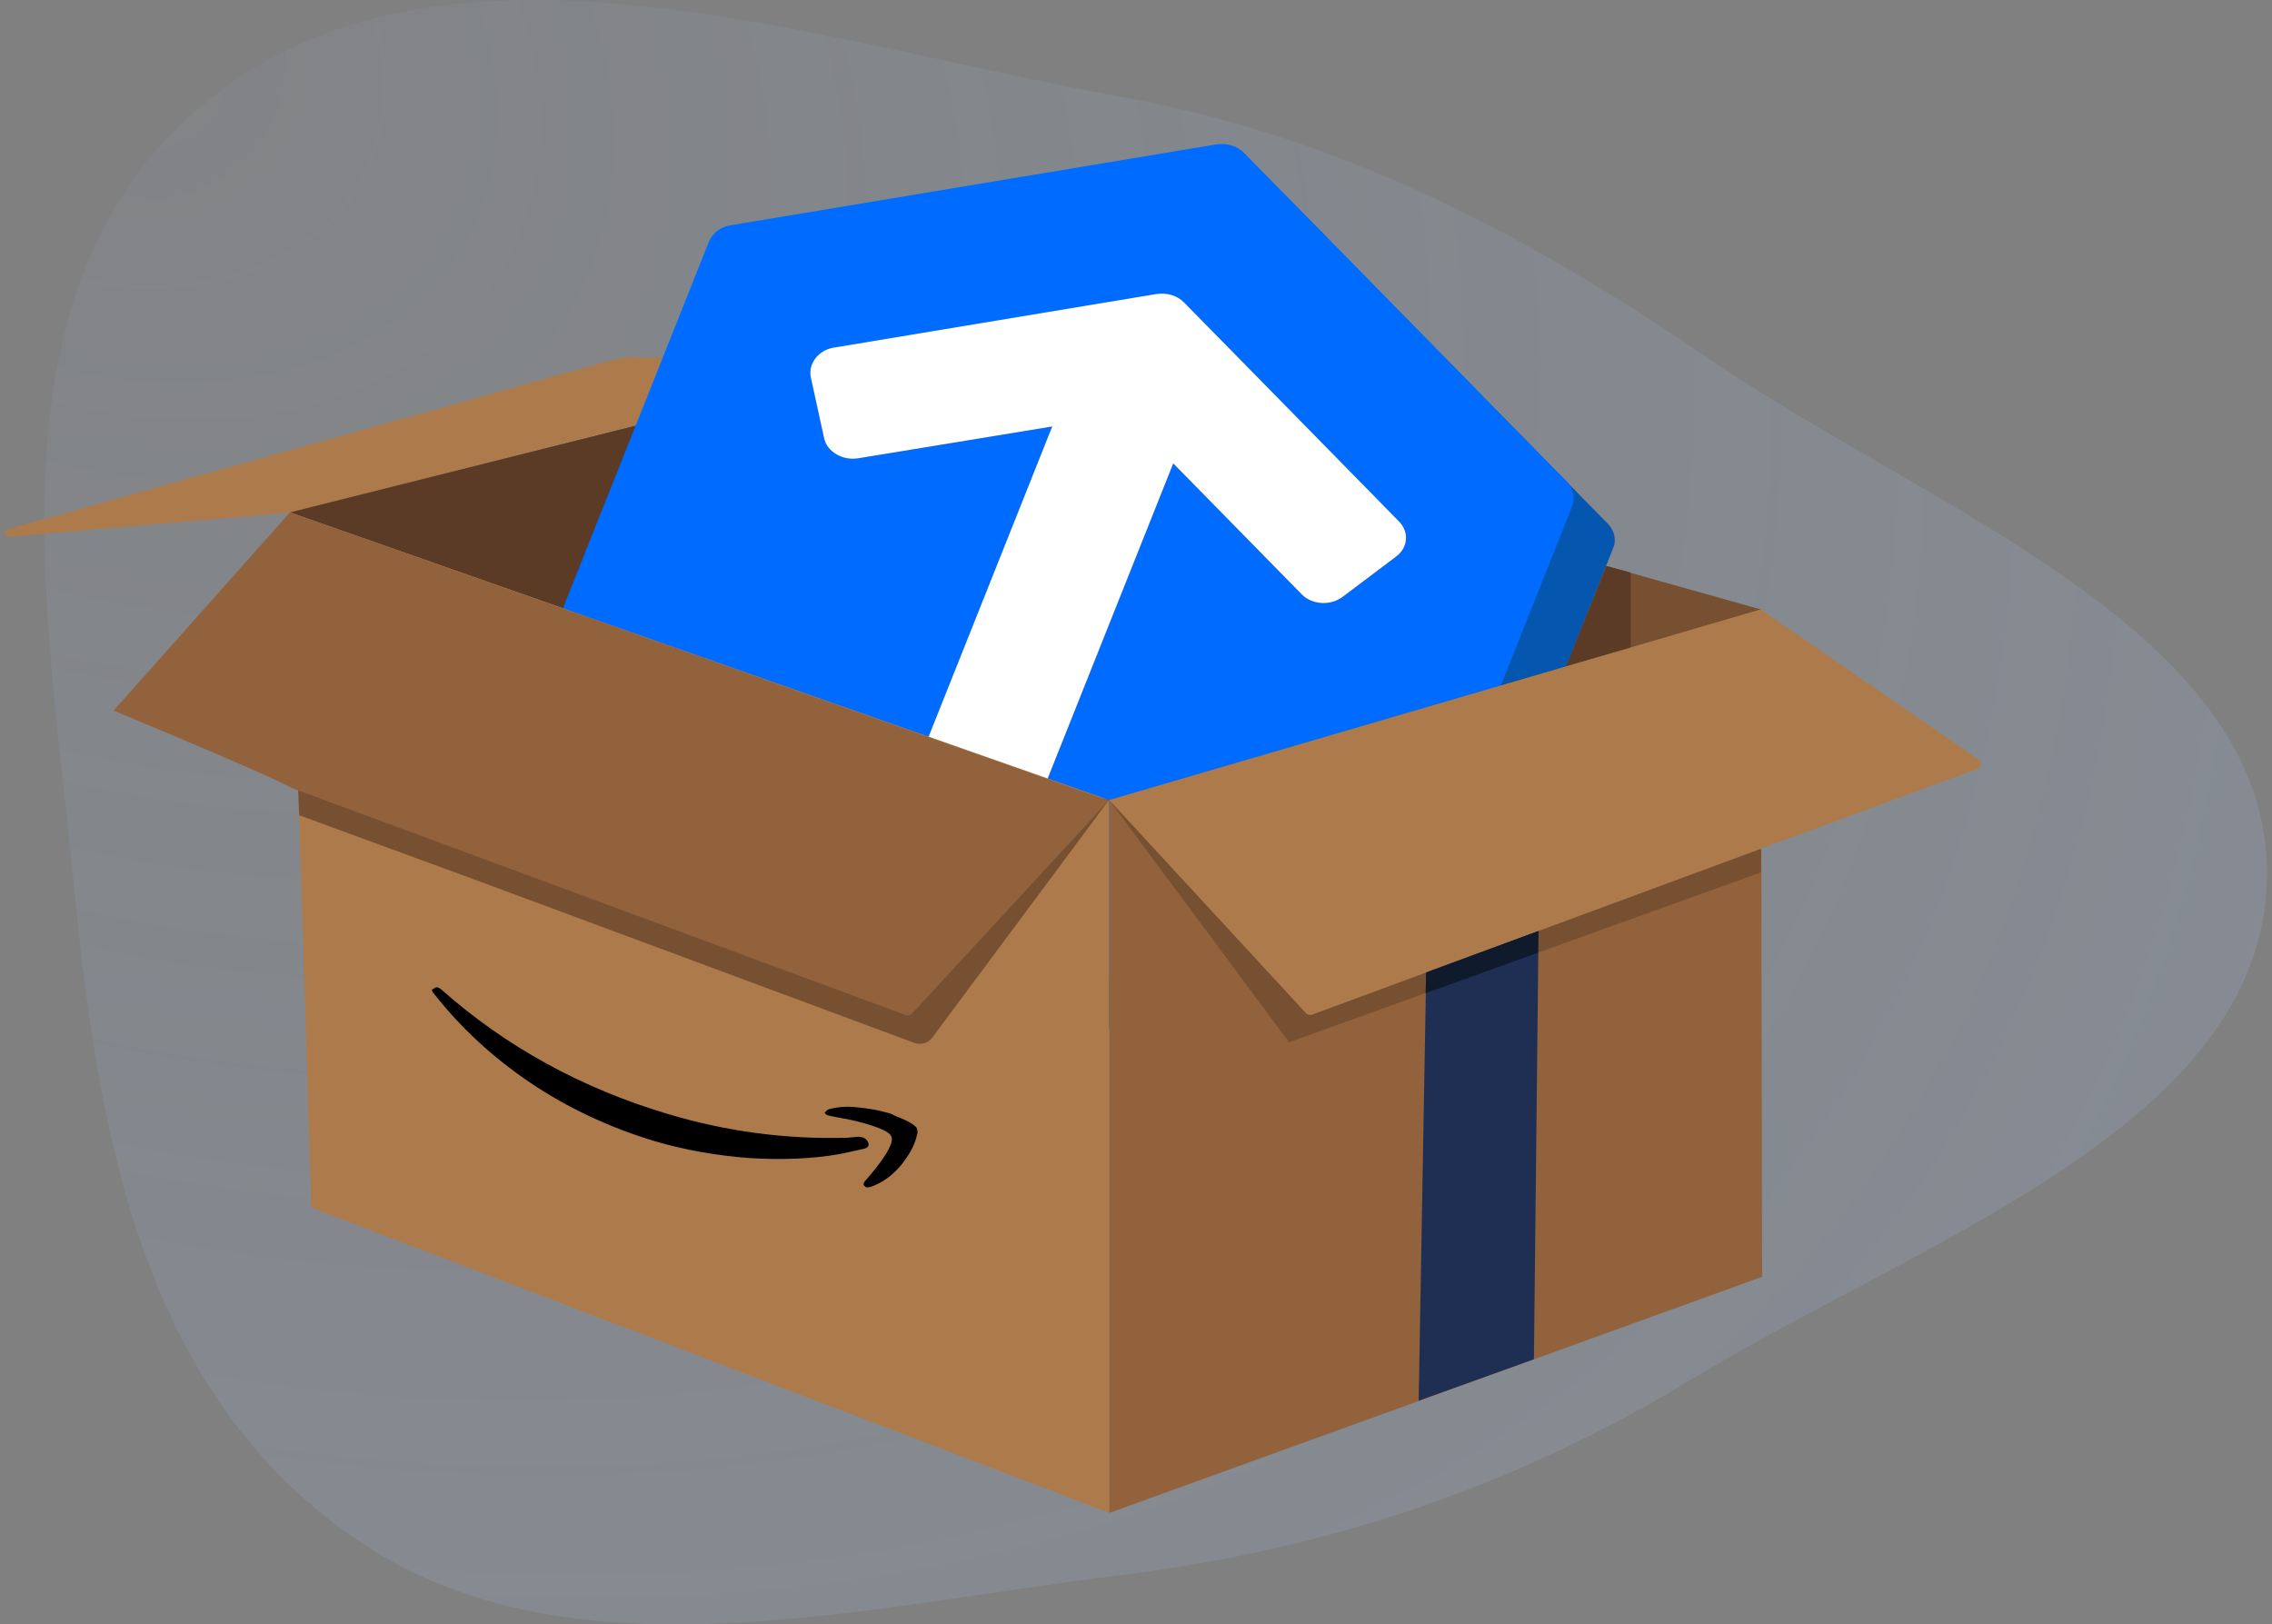
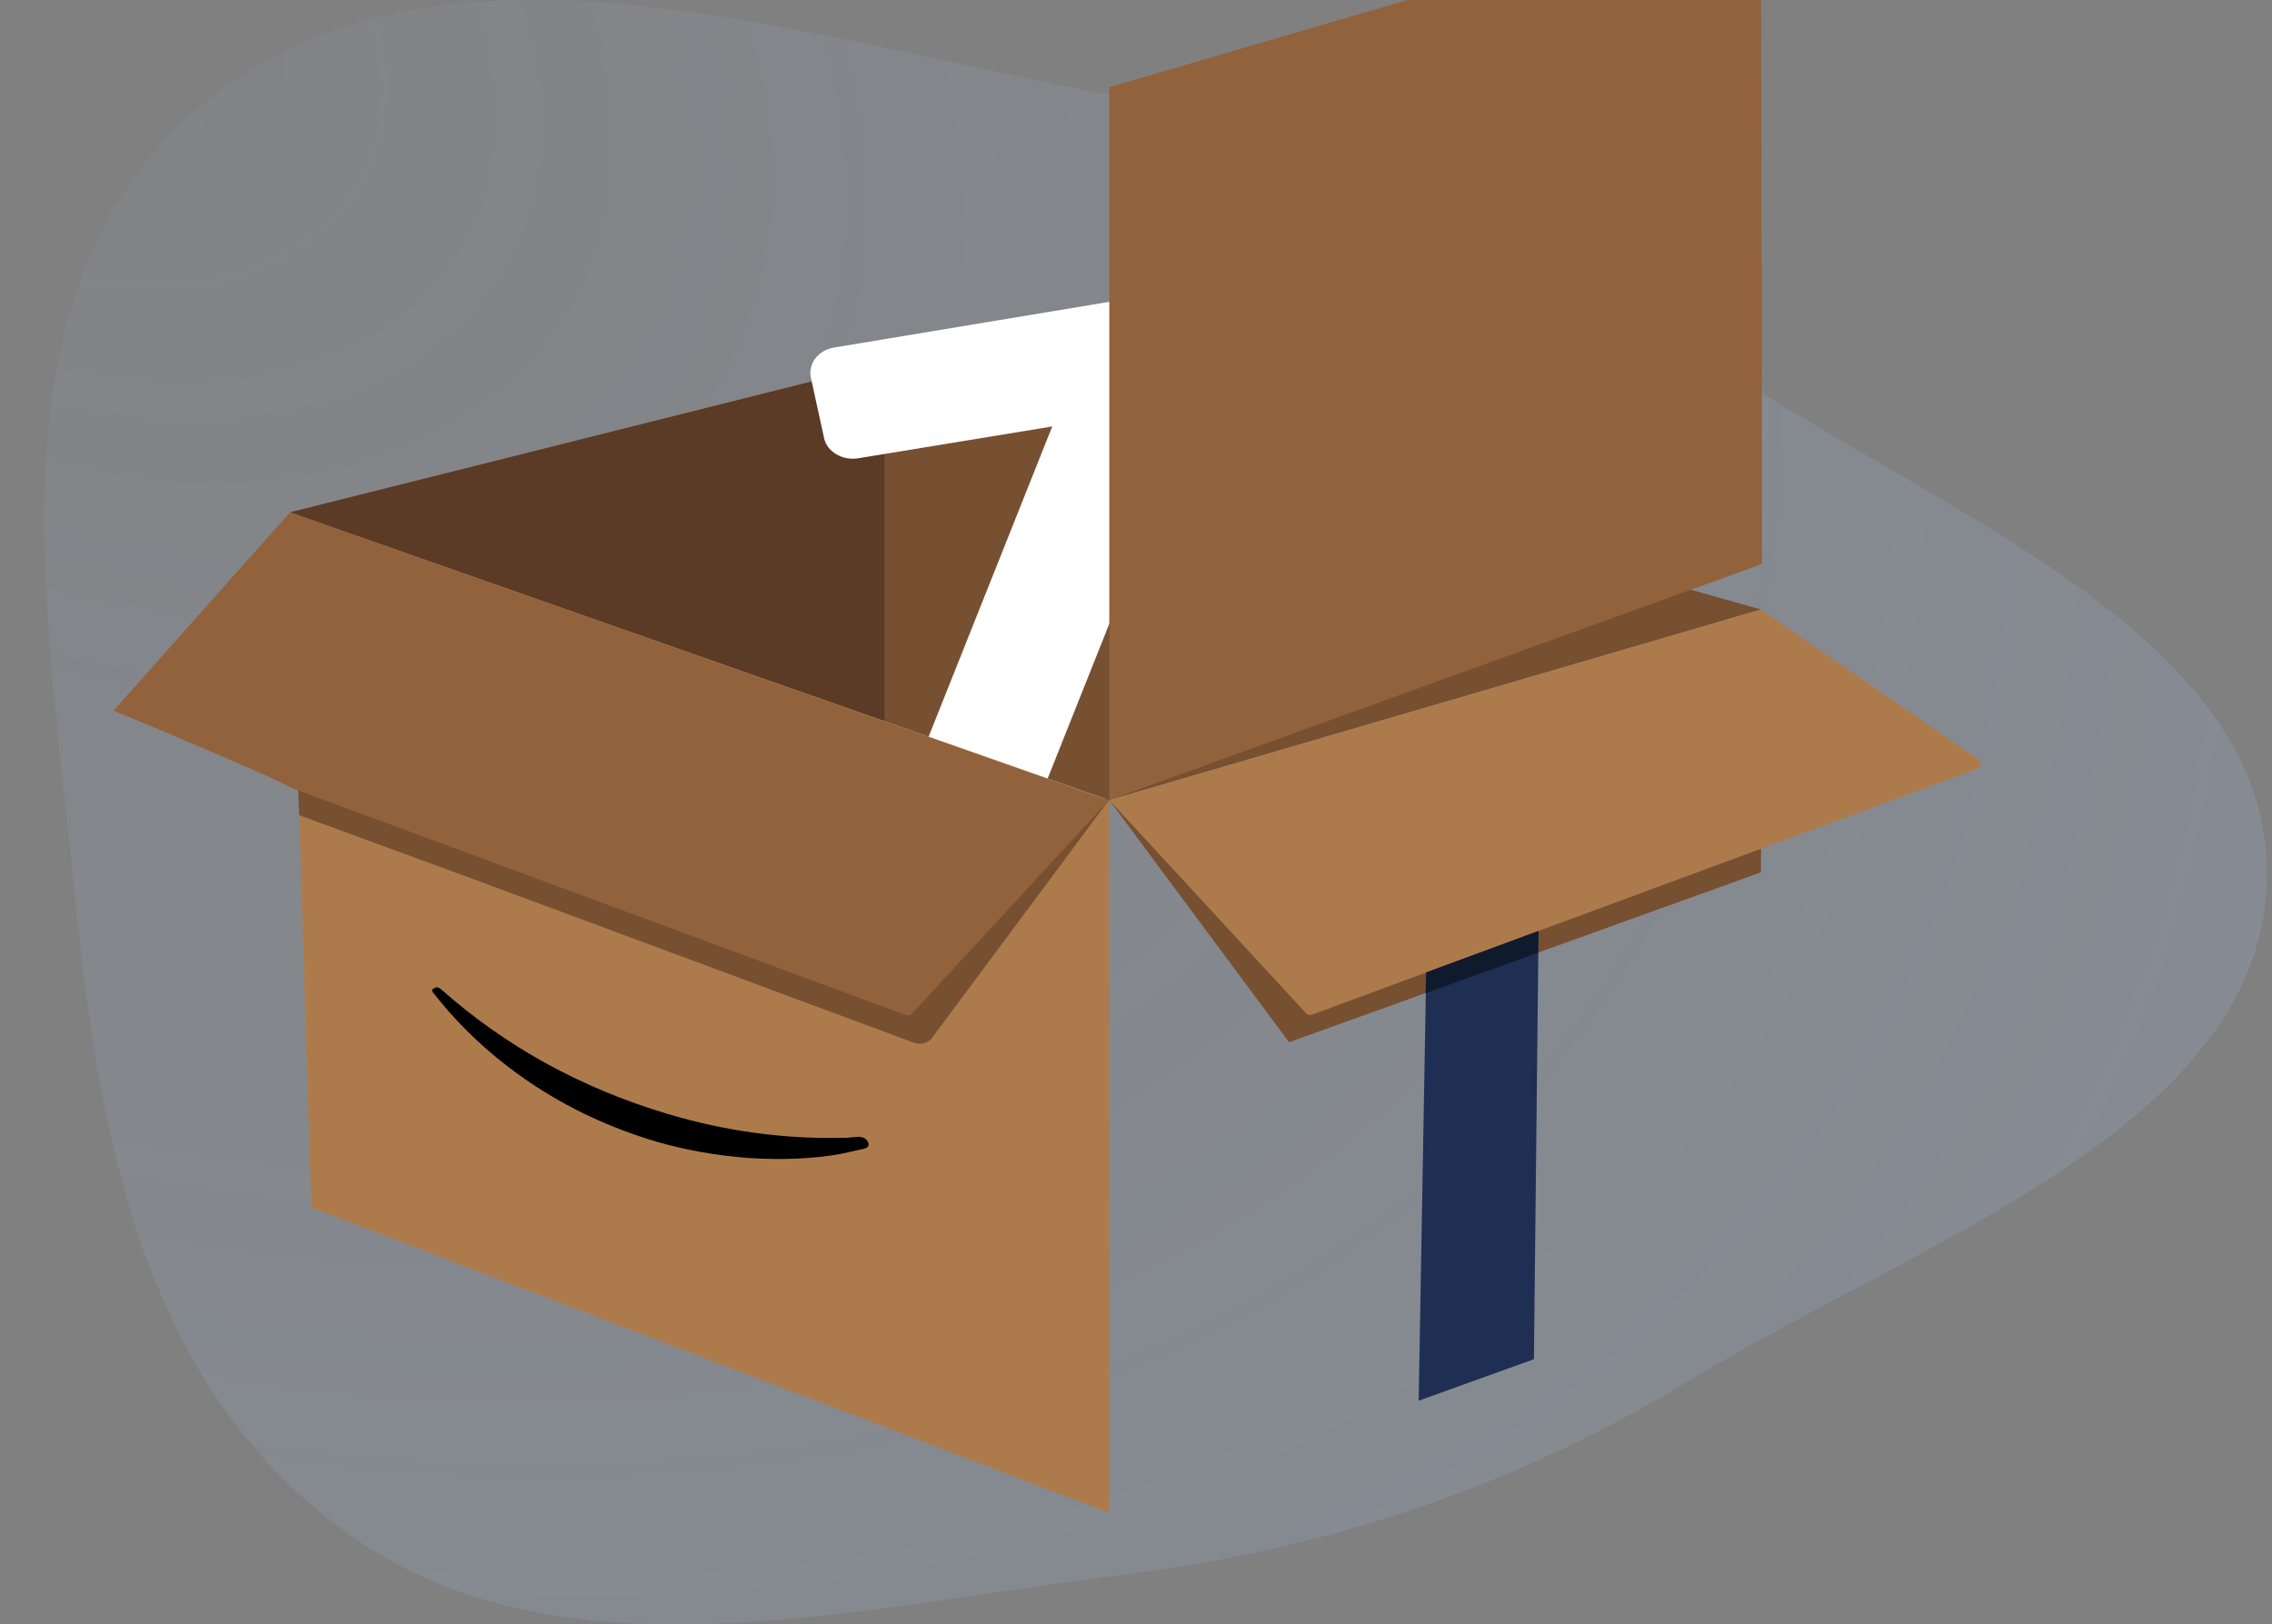
<svg xmlns="http://www.w3.org/2000/svg" width="414" height="296" fill="none">
  <rect width="100%" height="100%" fill="#808080" stroke="none" />
  <path fill-rule="evenodd" clip-rule="evenodd" d="M204.004 17.587c41.032 7.421 74.709 25.48 107.782 48.03 40.459 27.587 102.167 49.58 101.276 94.513-.89 44.912-62.84 65.716-104.959 91.283-31.837 19.326-65.753 30.904-104.099 35.62-47.433 5.833-99.911 19.555-138.062-5.838-40.78-27.142-48.25-76.334-52.599-121.065C8.457 109.876-3.561 49.222 40.208 16.5 83.4-15.793 148.412 7.533 204.004 17.587Z" fill="url(#a)" />
  <path d="m52.838 93.37 108.348-27.177 159.687 44.865-118.742 34.731-149.293-52.42Z" fill="#774F31" />
-   <path d="m53.153 93.37-51.34 4.422c-.944.092-1.26-1.106-.314-1.382L111.42 65.64a16.44 16.44 0 0 1 4.2-.552l45.46.92L53.153 93.37Z" fill="#AD7B4B" />
  <path d="M161.186 66.193v65.225L52.838 93.37l108.348-27.177Z" fill="#5B3B25" />
-   <path d="m292.946 95.397-58.794-59.882c-1.26-1.29-3.149-1.842-5.039-1.566l-88.505 14.74c-1.89.277-3.36 1.474-3.99 3.04l-29.712 74.622c-.629 1.566-.21 3.316.945 4.606l58.794 59.881c1.26 1.29 3.149 1.842 5.039 1.566l88.505-14.74c1.89-.276 3.36-1.474 3.99-3.04l29.712-74.621c.735-1.566.315-3.317-.945-4.606Zm-31.077 13.726-9.659 7.278c-2.204 1.658-5.564 1.474-7.454-.461l-23.517-23.86-26.982 67.712c-.945 2.395-3.99 3.685-6.72 2.856l-12.073-3.685c-2.73-.829-4.2-3.501-3.255-5.896l26.982-67.712-35.276 5.804c-2.835.46-5.669-1.198-6.194-3.685l-2.415-11.055c-.525-2.488 1.365-4.975 4.2-5.436l58.793-9.765c1.89-.276 3.78.277 5.04 1.566l39.055 39.798c1.89 1.935 1.68 4.883-.525 6.541Z" fill="#0556AF" />
-   <path d="m285.492 87.75-58.794-59.88c-1.26-1.29-3.149-1.843-5.039-1.566l-88.505 14.74c-1.89.276-3.36 1.474-3.99 3.04l-29.712 74.621c-.63 1.566-.21 3.317.945 4.606l58.794 59.882c1.26 1.289 3.149 1.842 5.039 1.566l88.505-14.74c1.89-.277 3.36-1.474 3.99-3.04l29.712-74.622c.63-1.566.315-3.316-.945-4.606Zm-31.182 13.727-9.659 7.278c-2.204 1.658-5.564 1.474-7.454-.461l-23.412-23.86-26.982 67.712c-.945 2.395-3.99 3.685-6.72 2.855l-12.073-3.685c-2.73-.829-4.2-3.5-3.255-5.896l26.982-67.711-35.381 5.803c-2.835.461-5.669-1.197-6.194-3.685l-2.415-11.055c-.525-2.487 1.365-4.974 4.2-5.435l58.793-9.765c1.89-.277 3.78.276 5.04 1.566l39.055 39.798c1.995 1.934 1.785 4.882-.525 6.541Z" fill="#006CFF" />
  <path d="m254.31 101.477-9.659 7.278c-2.204 1.658-5.564 1.474-7.454-.461l-23.412-23.86-26.982 67.712c-.945 2.395-3.99 3.685-6.72 2.855l-12.073-3.685c-2.73-.829-4.2-3.5-3.255-5.896l26.982-67.711-35.381 5.803c-2.835.461-5.669-1.197-6.194-3.685l-2.415-11.055c-.525-2.487 1.365-4.974 4.2-5.435l58.793-9.765c1.89-.277 3.78.276 5.039 1.566l39.056 39.798c1.995 1.934 1.785 4.882-.525 6.541Z" fill="#fff" />
  <path d="M202.131 145.789v129.896L56.722 220.042 52.838 93.37l149.293 52.419Z" fill="#AD7B4B" />
-   <path d="M202.131 145.789v129.896l118.952-43.022-.21-121.605-118.742 34.731Z" fill="#91623C" />
+   <path d="M202.131 145.789l118.952-43.022-.21-121.605-118.742 34.731Z" fill="#91623C" />
  <path d="m202.131 145.789 32.756 44.128 85.986-30.954.21-26.348-118.952 13.174Z" fill="#774F31" />
  <path d="m320.873 111.058 39.685 27.361c.63.461.525 1.382-.21 1.658L239.192 184.85c-.42.184-.945.092-1.26-.276l-35.801-38.785 118.742-34.731Z" fill="#AD7B4B" />
  <path d="M79.19 180.059c.315-.276.735-.184 1.26.277 11.759 10.41 25.512 17.964 41.26 22.662 10.499 3.133 21.208 4.607 32.232 4.33.315 0 .735 0 1.26-.092.525 0 .944-.092 1.154-.092.84 0 1.47.276 1.785.921.315.645.105 1.106-.84 1.29-1.155.276-2.519.553-4.199.921-5.145.921-10.709 1.106-16.693.737-5.985-.46-11.654-1.474-17.008-3.04-8.295-2.487-15.959-6.08-22.783-10.686-6.824-4.607-12.703-10.042-17.533-16.214-.315-.277-.42-.553-.315-.829.21 0 .21-.093.42-.185Z" fill="#000" />
-   <path d="M150.582 202.446c.105-.184.315-.277.63-.369 1.47-.368 2.94-.46 4.2-.368 2.1.184 4.199.46 6.089 1.013.525.092 1.05.277 1.47.553 2.415.921 3.675 1.658 4.095 2.303.105.369.21.737 0 1.29l-.105.46c-.42 1.567-1.365 3.225-2.835 5.067-1.575 1.843-3.36 3.133-5.46 3.87-.315.092-.524.092-.734.092-.105 0-.21-.092-.315-.185-.315-.184-.315-.46-.105-.829 2.939-3.316 4.514-5.711 4.934-7.185.105-.461.105-.922-.105-1.198-.42-.737-1.89-1.382-4.304-2.119a48.164 48.164 0 0 0-3.255-.829c-1.365-.276-2.625-.461-3.78-.737-.315-.092-.525-.184-.63-.369-.105-.092-.105-.184 0-.276l.21-.184Z" fill="#000" />
  <path d="m87.169 160.529 79.371 29.48c1.155.461 2.52.092 3.255-.829l32.336-43.483-148.663-22.755 1.05 25.611" fill="#774F31" />
  <path d="M52.838 93.37 20.71 129.483c31.707 13.174 31.917 13.911 32.652 14.187l111.602 41.272c.42.184.945.092 1.26-.276l35.801-38.785L52.838 93.37Z" fill="#91623C" />
  <path d="m259.875 177.204-1.365 78.029 20.998-7.554.84-78.03-20.473 7.555Z" fill="#1E2F53" />
  <path d="m280.243 173.611-20.473 7.37.105-3.777 20.473-7.555-.105 3.962Z" fill="#101A2D" />
-   <path d="m292.736 103.135-7.349 18.241 11.759-3.409v-13.634l-4.41-1.198Z" fill="#5B3B25" />
  <defs>
    <radialGradient id="a" cx="0" cy="0" r="1" gradientUnits="userSpaceOnUse" gradientTransform="matrix(405.115 217.422 -153.707 286.398 8.072 3.722)">
      <stop stop-color="#A8CBFF" stop-opacity=".04" />
      <stop offset="1" stop-color="#A8CBFF" stop-opacity=".16" />
    </radialGradient>
  </defs>
</svg>